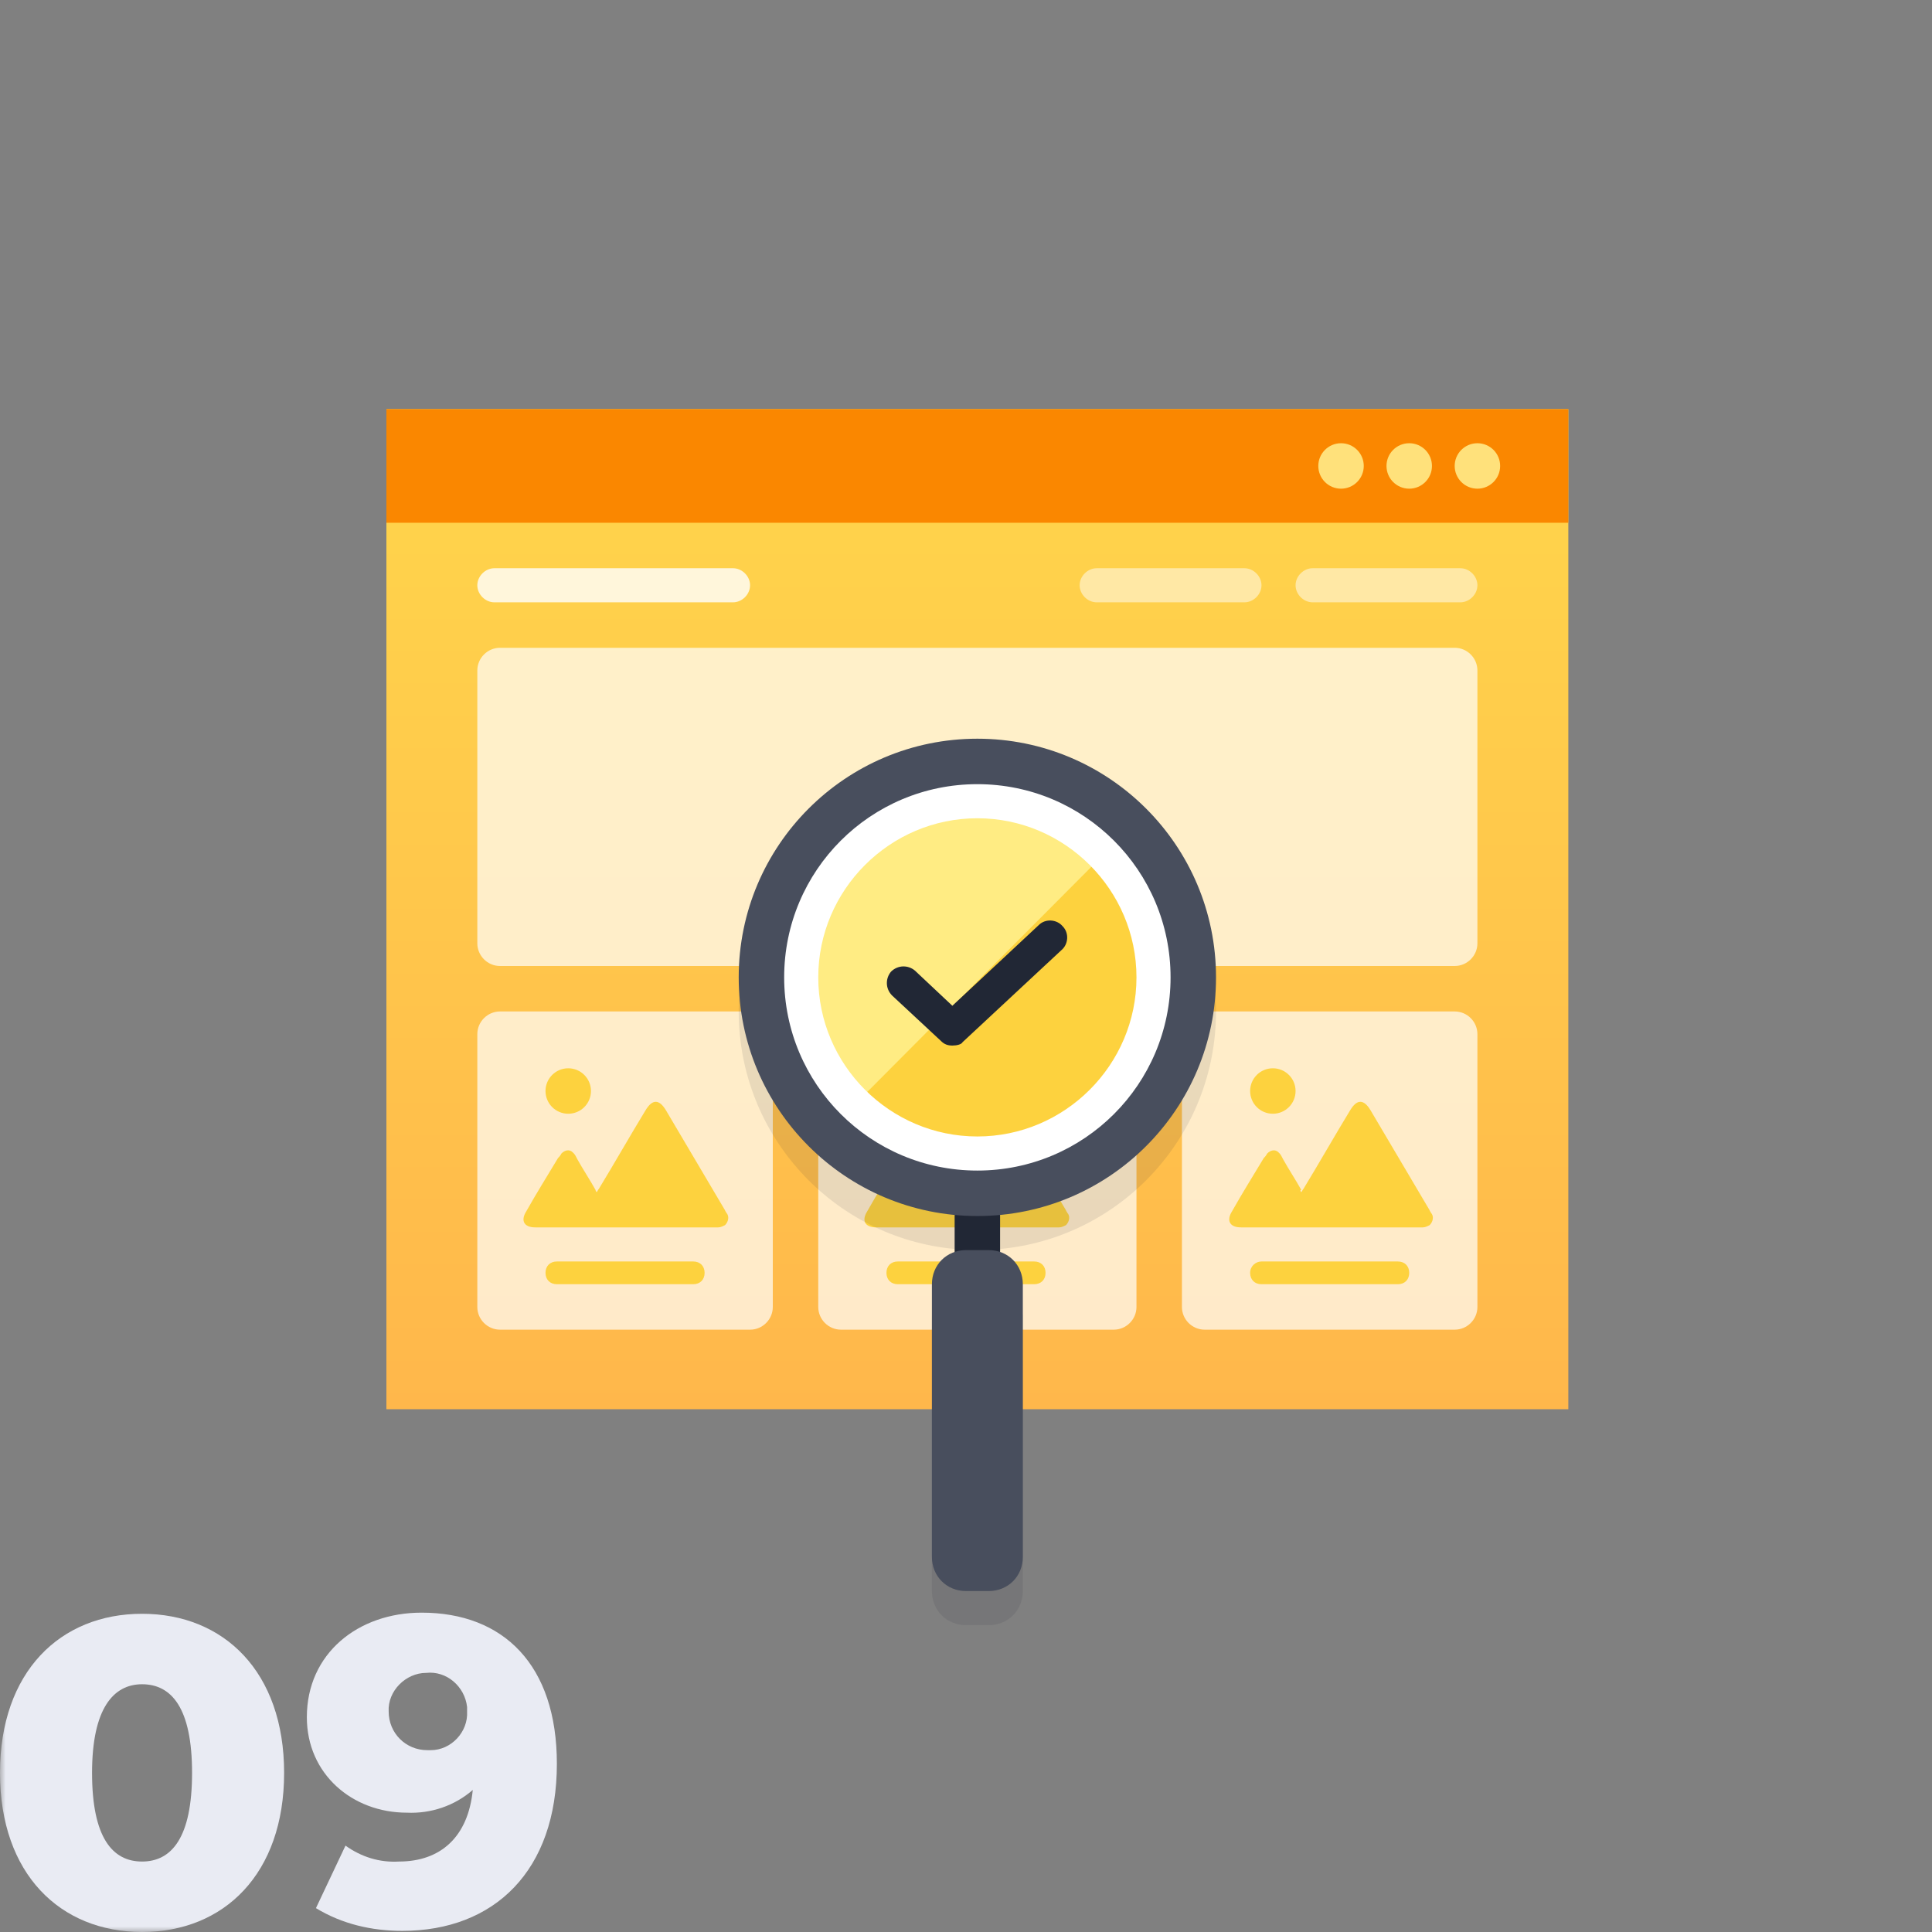
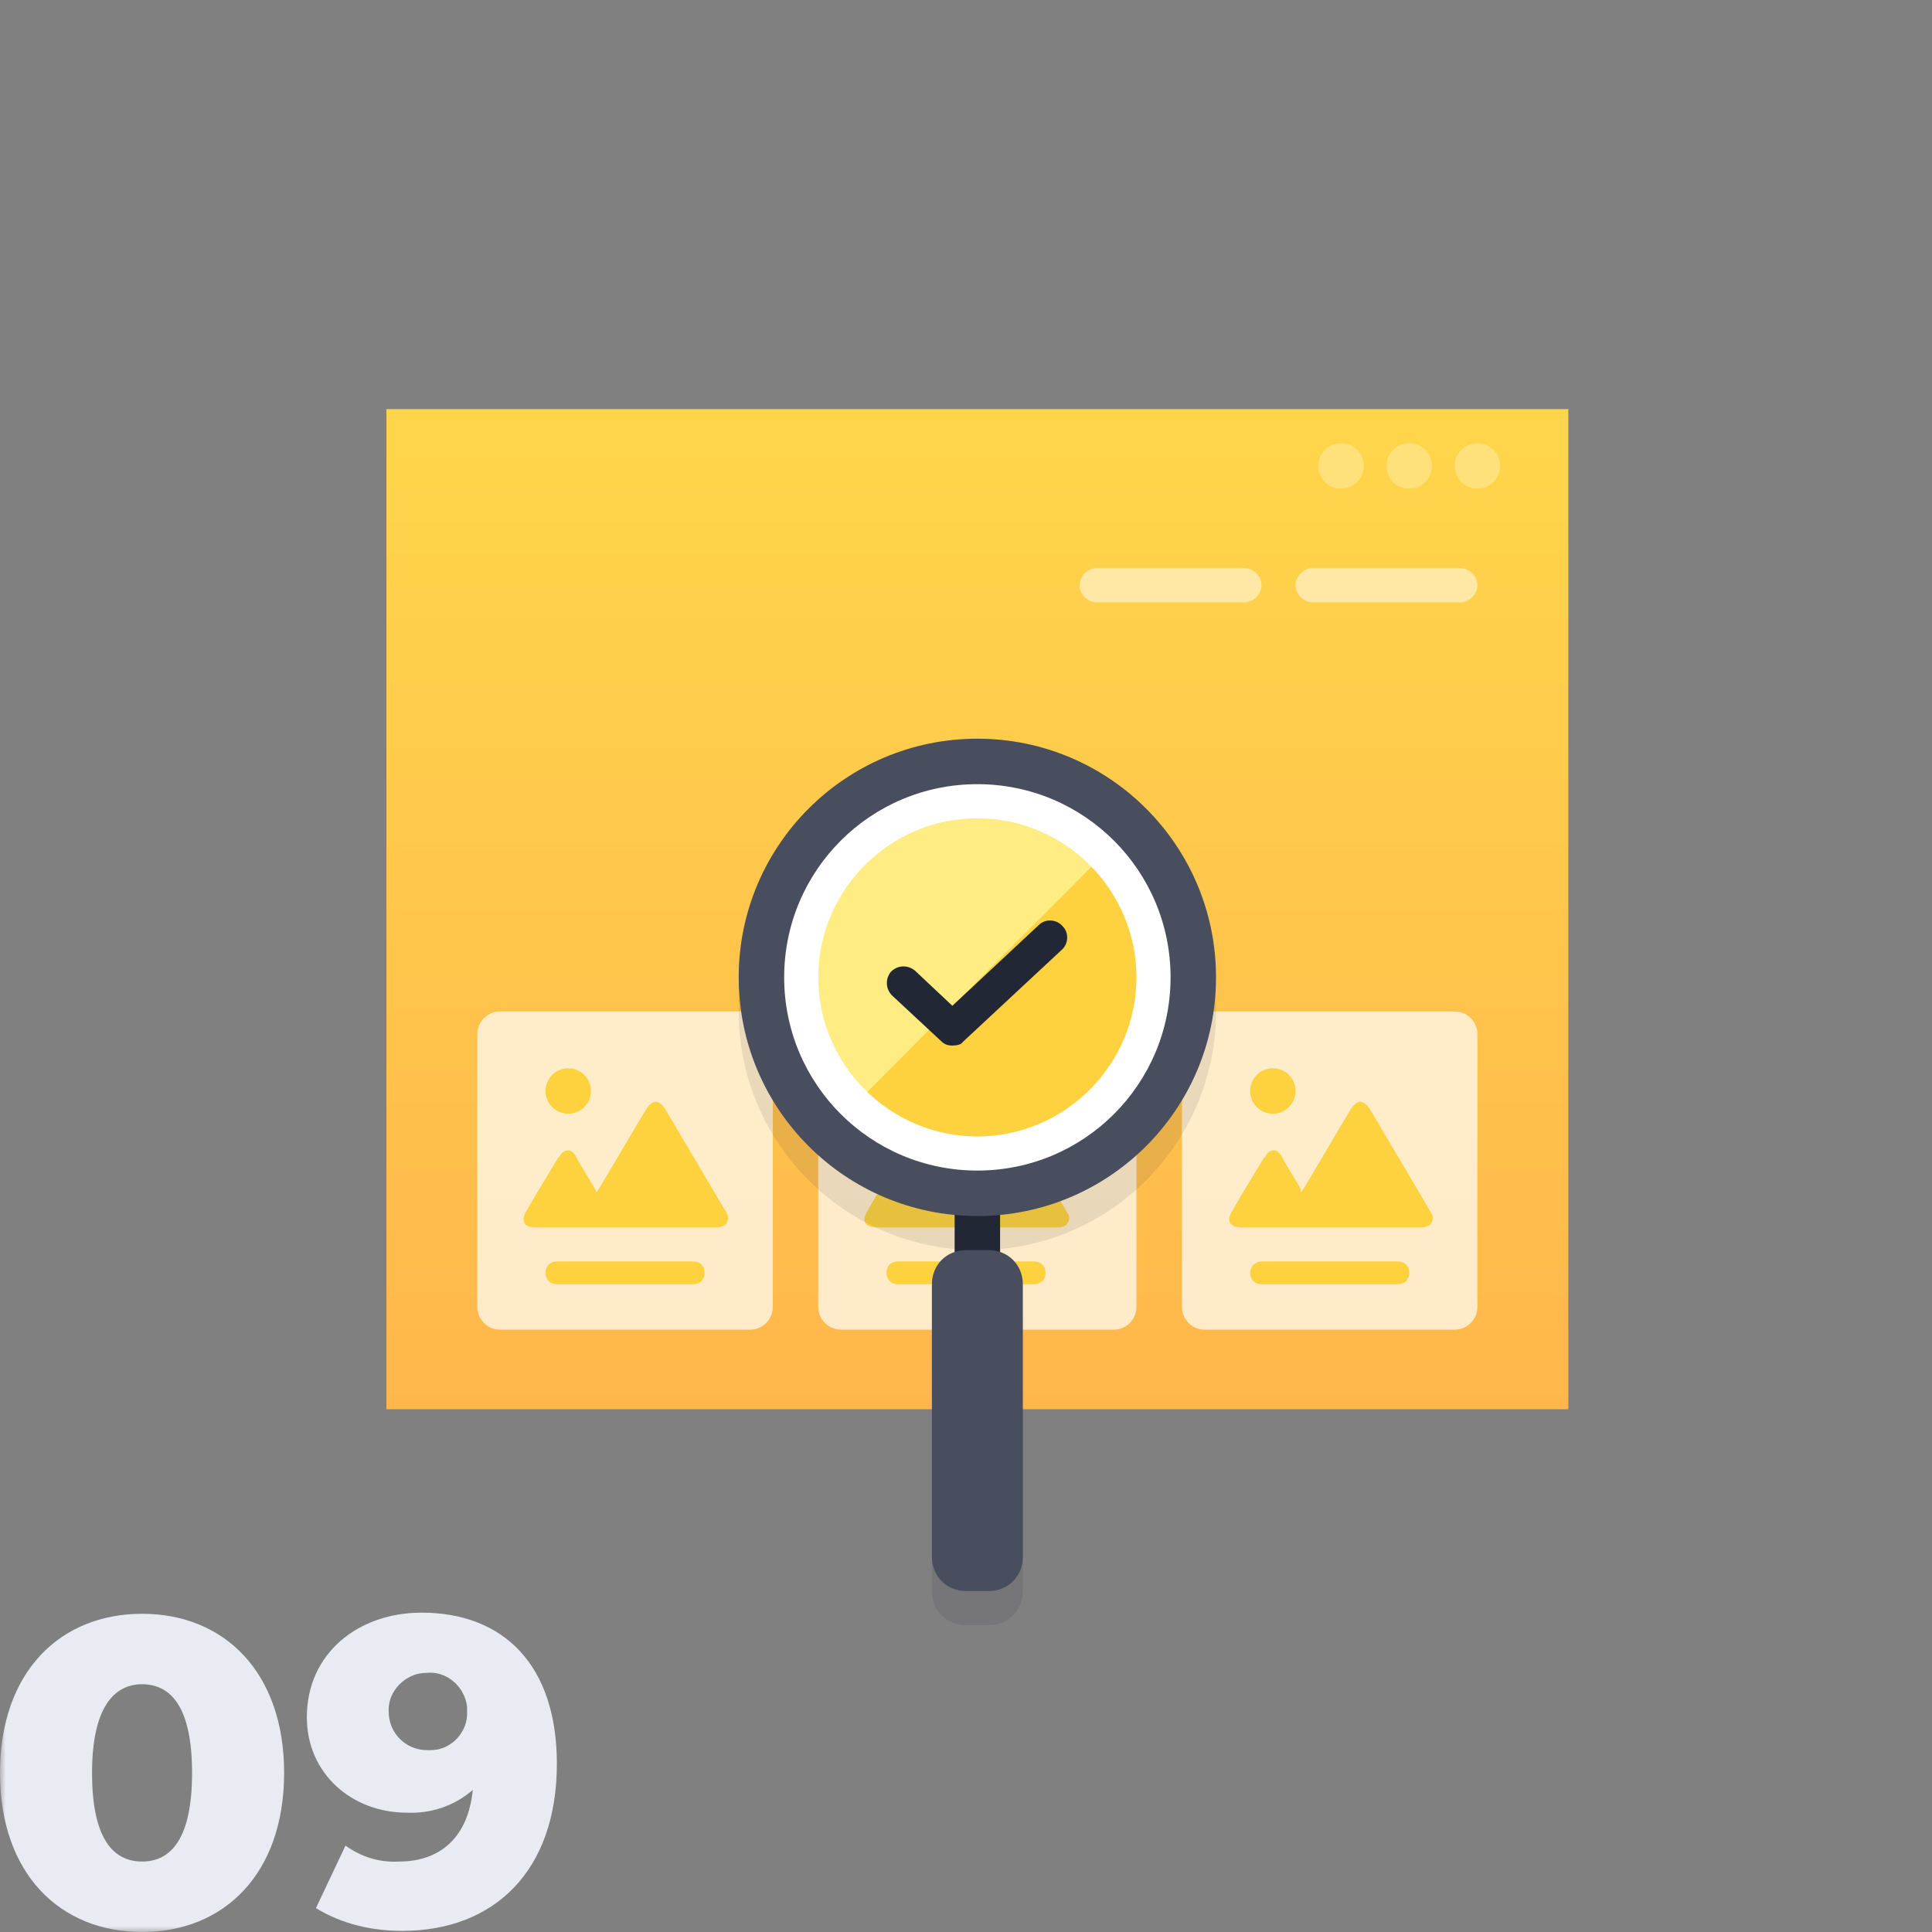
<svg xmlns="http://www.w3.org/2000/svg" width="170" height="170" viewBox="0 0 170 170" fill="none">
  <rect x="0" y="0" width="170" height="170" fill="#808080" stroke="none" />
  <g clip-path="url(#clip0_2875_240)">
    <mask id="mask0_2875_240" style="mask-type:luminance" maskUnits="userSpaceOnUse" x="0" y="0" width="170" height="170">
      <path d="M170 0H0V170H170V0Z" fill="white" />
    </mask>
    <g mask="url(#mask0_2875_240)">
      <path d="M12.5 170C19.7 170 25 164.9 25 156C25 147.1 19.7 142 12.5 142C5.3 142 0 147.1 0 156C0 164.9 5.3 170 12.5 170ZM12.5 163.8C9.9 163.8 8.1 161.7 8.1 156C8.1 150.3 10 148.2 12.5 148.2C15.1 148.2 16.9 150.3 16.9 156C16.9 161.7 15.1 163.8 12.5 163.8Z" fill="#E9EBF3" />
      <path d="M138 36H34V124H138V36Z" fill="url(#paint0_linear_2875_240)" />
-       <path opacity="0.7" d="M44 57H128C129.1 57 130 57.9 130 59V83C130 84.1 129.1 85 128 85H44C42.9 85 42 84.1 42 83V59C42 57.9 42.9 57 44 57Z" fill="white" />
-       <path opacity="0.8" d="M43.5 50H64.5C65.3 50 66 50.7 66 51.5C66 52.3 65.3 53 64.5 53H43.5C42.7 53 42 52.3 42 51.5C42 50.7 42.7 50 43.5 50Z" fill="white" />
      <path opacity="0.5" d="M115.5 50H128.5C129.3 50 130 50.7 130 51.5C130 52.3 129.3 53 128.5 53H115.5C114.7 53 114 52.3 114 51.5C114 50.7 114.7 50 115.5 50Z" fill="white" />
      <path opacity="0.5" d="M96.5 50H109.5C110.3 50 111 50.7 111 51.5C111 52.3 110.3 53 109.5 53H96.5C95.7 53 95 52.3 95 51.5C95 50.7 95.7 50 96.5 50Z" fill="white" />
-       <path d="M138 36H34V46H138V36Z" fill="#FA8700" />
      <path d="M130 43C131.105 43 132 42.105 132 41C132 39.895 131.105 39 130 39C128.895 39 128 39.895 128 41C128 42.105 128.895 43 130 43Z" fill="#FFE17B" />
      <path d="M124 43C125.105 43 126 42.105 126 41C126 39.895 125.105 39 124 39C122.895 39 122 39.895 122 41C122 42.105 122.895 43 124 43Z" fill="#FFE17B" />
      <path d="M118 43C119.105 43 120 42.105 120 41C120 39.895 119.105 39 118 39C116.895 39 116 39.895 116 41C116 42.105 116.895 43 118 43Z" fill="#FFE17B" />
      <path opacity="0.7" d="M44 89H66C67.1 89 68 89.9 68 91V115C68 116.1 67.1 117 66 117H44C42.9 117 42 116.1 42 115V91C42 89.9 42.9 89 44 89Z" fill="white" />
-       <path d="M52.5 104.9C52.6 104.8 52.6 104.7 52.7 104.6C54.1 102.3 55.4 100 56.8 97.7C57.4 96.7 58 96.7 58.6 97.7C60.3 100.6 62.1 103.6 63.8 106.5C63.8 106.6 63.9 106.6 63.9 106.7C64.2 107 64.1 107.5 63.8 107.8C63.6 107.9 63.4 108 63.2 108C62.1 108 61 108 60 108H47.1C46.1 108 45.8 107.4 46.3 106.6C47.2 105 48.2 103.4 49.1 101.9C49.2 101.8 49.3 101.7 49.4 101.5C49.7 101.2 50.1 101.1 50.4 101.4L50.5 101.5C50.6 101.6 50.7 101.8 50.8 102C51.3 102.9 51.9 103.8 52.4 104.7C52.4 104.7 52.4 104.8 52.5 104.9Z" fill="#FDD23E" />
+       <path d="M52.5 104.9C52.6 104.8 52.6 104.7 52.7 104.6C54.1 102.3 55.4 100 56.8 97.7C57.4 96.7 58 96.7 58.6 97.7C60.3 100.6 62.1 103.6 63.8 106.5C64.2 107 64.1 107.5 63.8 107.8C63.6 107.9 63.4 108 63.2 108C62.1 108 61 108 60 108H47.1C46.1 108 45.8 107.4 46.3 106.6C47.2 105 48.2 103.4 49.1 101.9C49.2 101.8 49.3 101.7 49.4 101.5C49.7 101.2 50.1 101.1 50.4 101.4L50.5 101.5C50.6 101.6 50.7 101.8 50.8 102C51.3 102.9 51.9 103.8 52.4 104.7C52.4 104.7 52.4 104.8 52.5 104.9Z" fill="#FDD23E" />
      <path d="M50 98C51.105 98 52 97.105 52 96C52 94.895 51.105 94 50 94C48.895 94 48 94.895 48 96C48 97.105 48.895 98 50 98Z" fill="#FDD23E" />
      <path d="M49 111H61C61.6 111 62 111.4 62 112C62 112.6 61.6 113 61 113H49C48.4 113 48 112.6 48 112C48 111.4 48.4 111 49 111Z" fill="#FDD23E" />
      <path opacity="0.7" d="M74 89H98C99.1 89 100 89.9 100 91V115C100 116.1 99.1 117 98 117H74C72.9 117 72 116.1 72 115V91C72 89.9 72.9 89 74 89Z" fill="white" />
      <path d="M82.5 104.9C82.6 104.8 82.6 104.7 82.7 104.6C84.1 102.3 85.4 100 86.8 97.7C87.4 96.7 88 96.7 88.6 97.7C90.3 100.6 92.1 103.6 93.8 106.5C93.8 106.6 93.9 106.6 93.9 106.7C94.2 107 94.1 107.5 93.8 107.8C93.6 107.9 93.4 108 93.2 108C92.1 108 91 108 90 108H77.1C76.1 108 75.8 107.4 76.3 106.6C77.2 105 78.2 103.4 79.1 101.9C79.2 101.8 79.3 101.7 79.4 101.5C79.7 101.2 80.1 101.1 80.4 101.4L80.5 101.5C80.6 101.6 80.7 101.8 80.8 102C81.3 102.9 81.9 103.8 82.4 104.7C82.4 104.7 82.4 104.8 82.5 104.9Z" fill="#FDD23E" />
      <path d="M80 98C81.105 98 82 97.105 82 96C82 94.895 81.105 94 80 94C78.895 94 78 94.895 78 96C78 97.105 78.895 98 80 98Z" fill="#FDD23E" />
      <path d="M79 111H91C91.6 111 92 111.4 92 112C92 112.6 91.6 113 91 113H79C78.4 113 78 112.6 78 112C78 111.4 78.4 111 79 111Z" fill="#FDD23E" />
      <path opacity="0.7" d="M106 89H128C129.1 89 130 89.9 130 91V115C130 116.1 129.1 117 128 117H106C104.9 117 104 116.1 104 115V91C104 89.9 104.9 89 106 89Z" fill="white" />
      <path d="M114.5 104.9C114.6 104.8 114.6 104.7 114.7 104.6C116.1 102.3 117.4 100 118.8 97.7C119.4 96.7 120 96.7 120.6 97.7C122.3 100.6 124.1 103.6 125.8 106.5C125.8 106.6 125.9 106.6 125.9 106.7C126.2 107 126.1 107.5 125.8 107.8C125.6 107.9 125.4 108 125.2 108C124.1 108 123 108 122 108H109.2C108.2 108 107.9 107.4 108.4 106.6C109.3 105 110.3 103.4 111.2 101.9C111.3 101.8 111.4 101.7 111.5 101.5C111.8 101.2 112.2 101.1 112.5 101.4L112.6 101.5C112.7 101.6 112.8 101.8 112.9 102C113.4 102.9 114 103.8 114.5 104.7C114.4 104.7 114.4 104.8 114.5 104.9Z" fill="#FDD23E" />
      <path d="M112 98C113.105 98 114 97.105 114 96C114 94.895 113.105 94 112 94C110.895 94 110 94.895 110 96C110 97.105 110.895 98 112 98Z" fill="#FDD23E" />
      <path d="M111 111H123C123.6 111 124 111.4 124 112C124 112.6 123.6 113 123 113H111C110.4 113 110 112.6 110 112C110 111.4 110.5 111 111 111Z" fill="#FDD23E" />
      <path opacity="0.1" d="M107 89C107 77.4 97.6 68 86 68C74.4 68 65 77.4 65 89C65 99.9 73.3 108.9 84 109.9V110V113.2C82.8 113.6 82 114.7 82 116V140C82 141.7 83.3 143 85 143H87C88.7 143 90 141.7 90 140V116C90 114.7 89.2 113.6 88 113.2V110V109.9C98.7 108.9 107 99.9 107 89Z" fill="#212735" />
      <path d="M86 105C87.1 105 88 105.9 88 107V111C88 112.1 87.1 113 86 113C84.9 113 84 112.1 84 111V107C84 105.9 84.9 105 86 105Z" fill="#212735" />
      <path d="M85 110H87C88.7 110 90 111.3 90 113V137C90 138.7 88.7 140 87 140H85C83.3 140 82 138.7 82 137V113C82 111.3 83.3 110 85 110Z" fill="#484E5D" />
      <path d="M86 107C97.598 107 107 97.598 107 86C107 74.402 97.598 65 86 65C74.402 65 65 74.402 65 86C65 97.598 74.402 107 86 107Z" fill="#484E5D" />
      <path d="M86 102C94.837 102 102 94.837 102 86C102 77.163 94.837 70 86 70C77.163 70 70 77.163 70 86C70 94.837 77.163 102 86 102Z" fill="#FFEC83" />
      <path d="M74.7 97.7L97.3 75C103.6 81.2 103.6 91.4 97.3 97.6C91 103.9 80.9 103.9 74.7 97.7Z" fill="#FDD23E" />
      <path d="M86 72C93.7 72 100 78.3 100 86C100 93.7 93.7 100 86 100C78.3 100 72 93.7 72 86C72 78.3 78.3 72 86 72ZM86 69C76.6 69 69 76.6 69 86C69 95.4 76.6 103 86 103C95.4 103 103 95.4 103 86C103 76.6 95.4 69 86 69Z" fill="white" />
      <path d="M83.8 92C83.4 92 83.1 91.9 82.8 91.6L78.501 87.6C77.9 87 77.9 86.1 78.4 85.5C79.001 84.9 79.9 84.9 80.501 85.4L83.8 88.5L91.4 81.4C92.001 80.8 93.001 80.9 93.501 81.5C94.1 82.1 94.001 83.1 93.4 83.6L84.701 91.7C84.6 91.9 84.201 92 83.8 92Z" fill="#212735" />
    </g>
    <path d="M35.8 159.5C37.9 159.6 40 158.9 41.6 157.5C41.2 161.6 38.8 163.8 35.1 163.8C33.4 163.9 31.8 163.4 30.4 162.4L27.8 167.9C30.1 169.3 32.7 169.9 35.4 169.9C43.5 169.9 49 164.6 49 155.2C49 146.5 44.3 141.9 37.1 141.9C31.5 141.9 27 145.5 27 151.1C27 156.1 31 159.5 35.8 159.5ZM37.5 147.2C39.3 147 40.9 148.4 41.1 150.2C41.1 150.3 41.1 150.5 41.1 150.6C41.2 152.4 39.7 154 37.9 154C37.8 154 37.7 154 37.6 154C35.7 154 34.2 152.5 34.2 150.6C34.1 148.8 35.7 147.2 37.5 147.2Z" fill="#E9EBF3" />
  </g>
  <defs>
    <linearGradient id="paint0_linear_2875_240" x1="86.006" y1="36" x2="86.006" y2="124" gradientUnits="userSpaceOnUse">
      <stop stop-color="#FFD64B" />
      <stop offset="1" stop-color="#FFB74B" />
    </linearGradient>
    <clipPath id="clip0_2875_240">
      <rect width="170" height="170" fill="white" />
    </clipPath>
  </defs>
</svg>